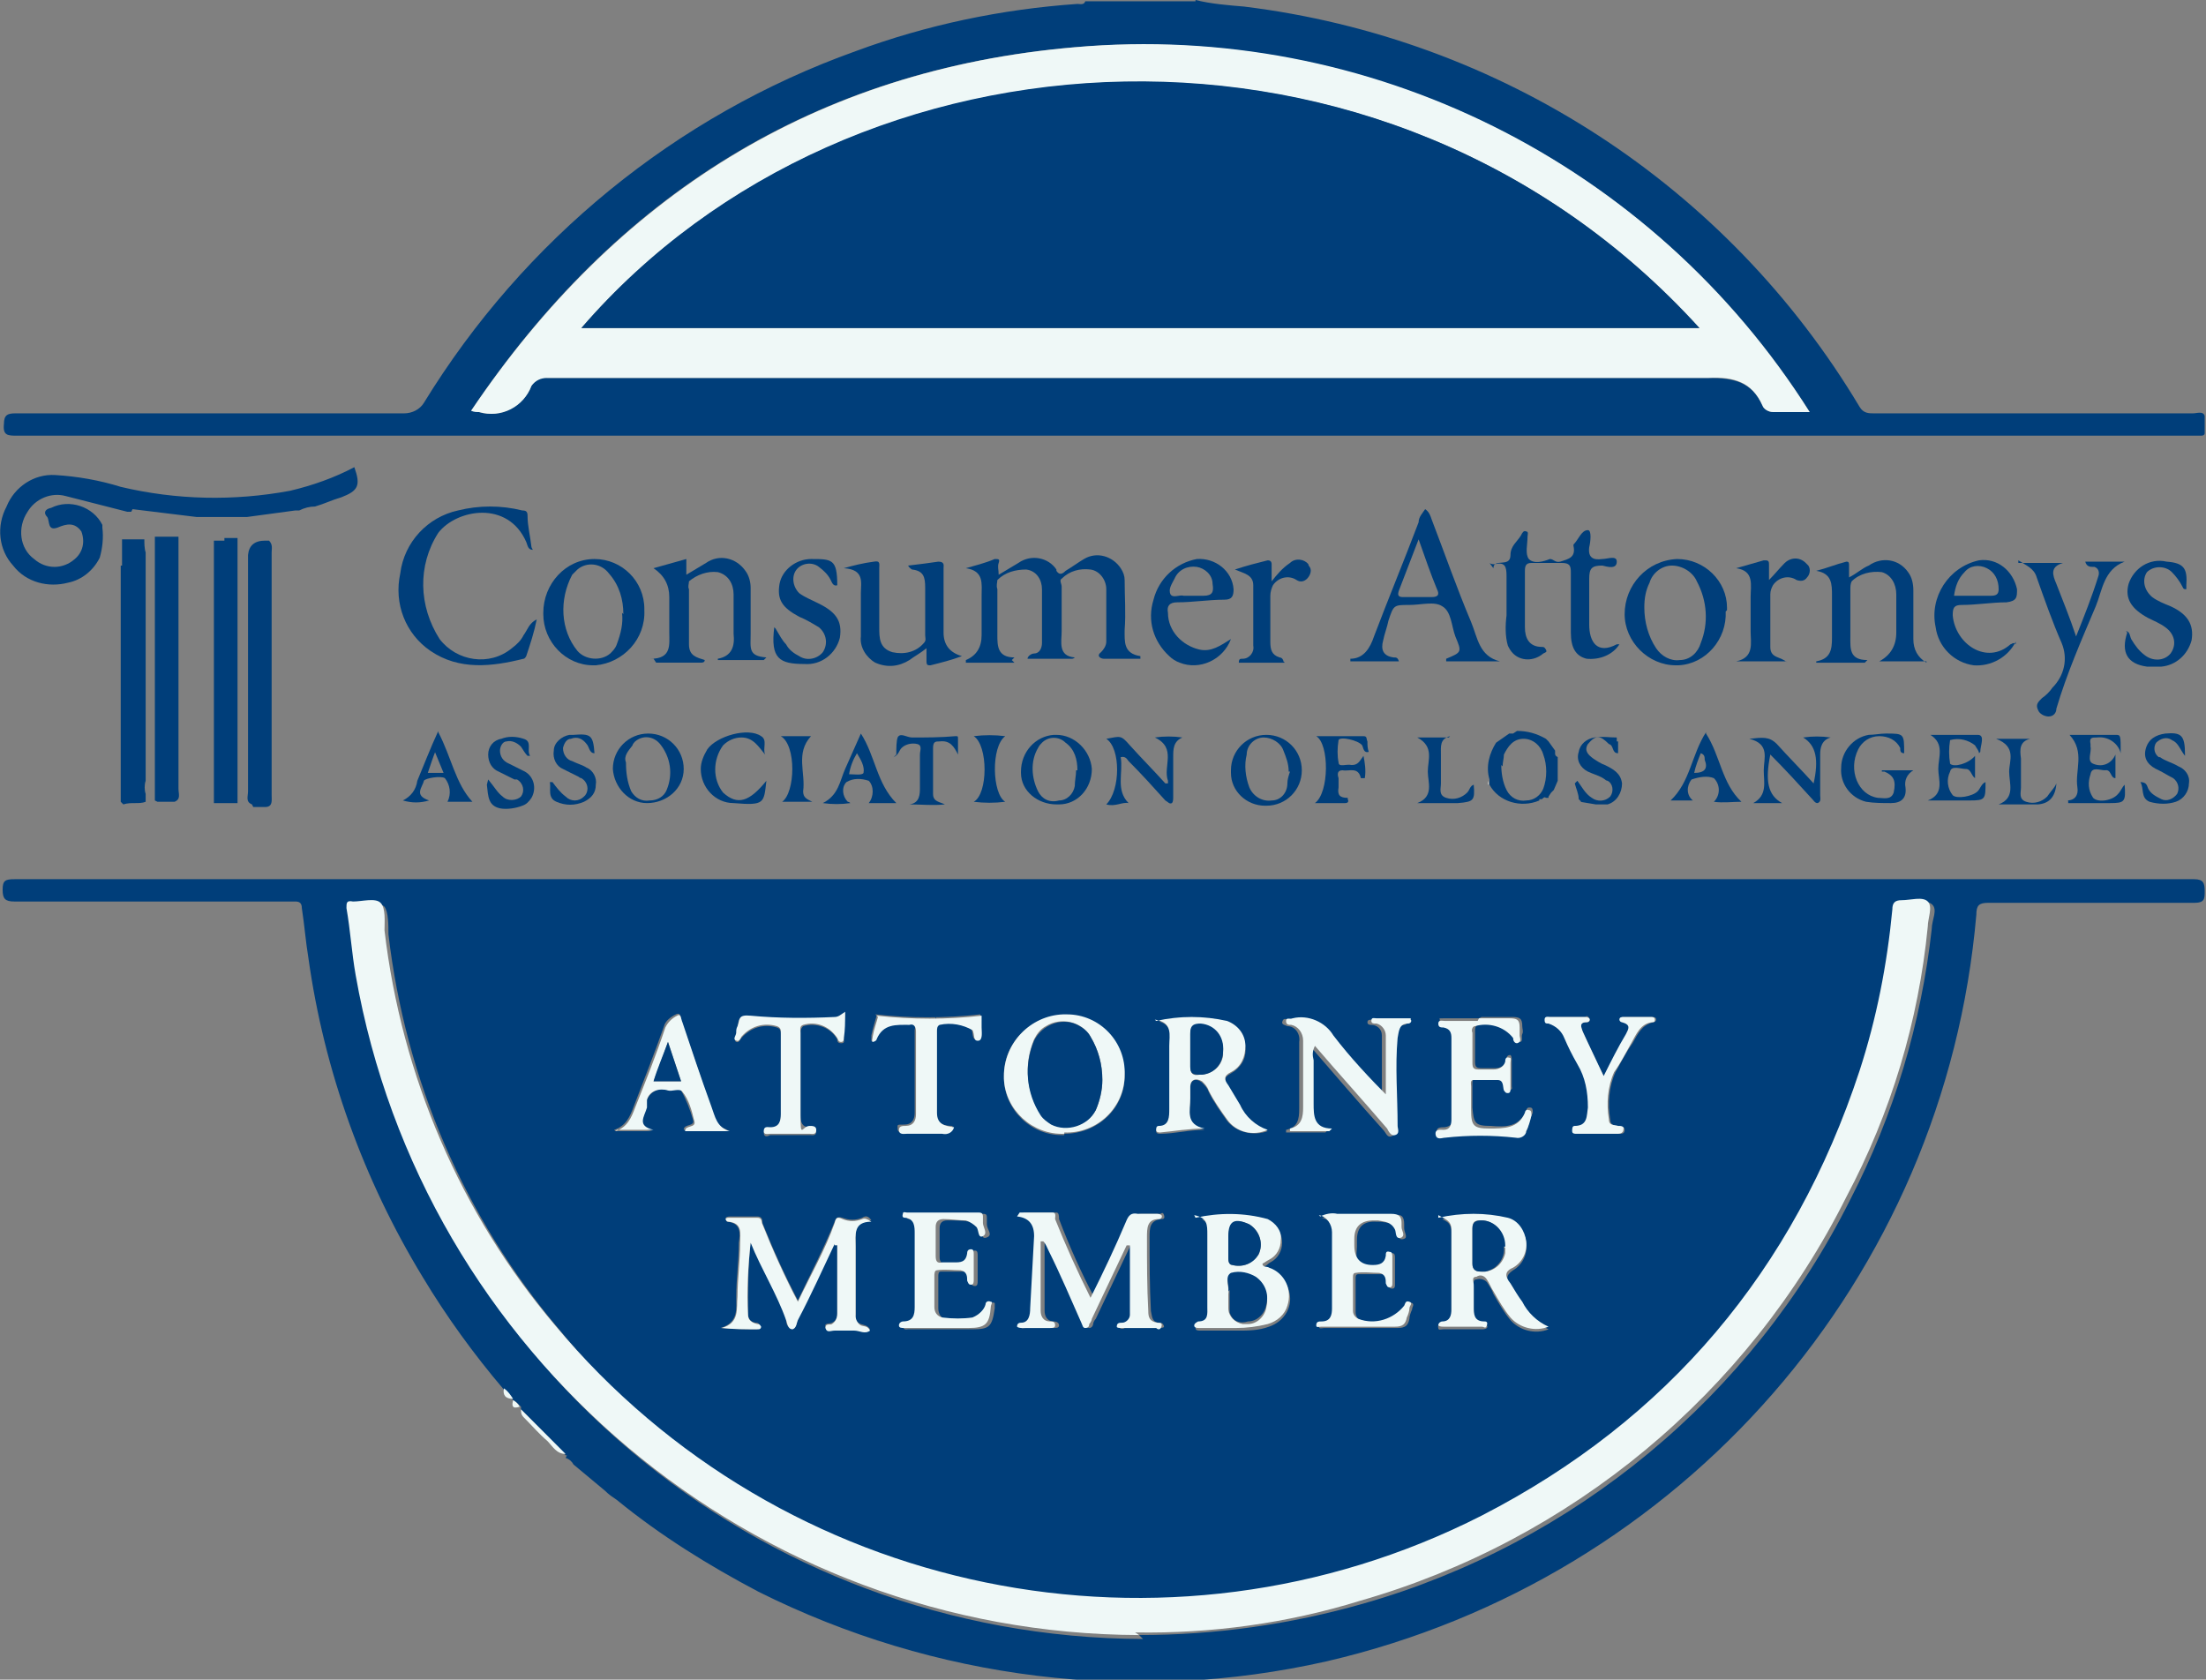
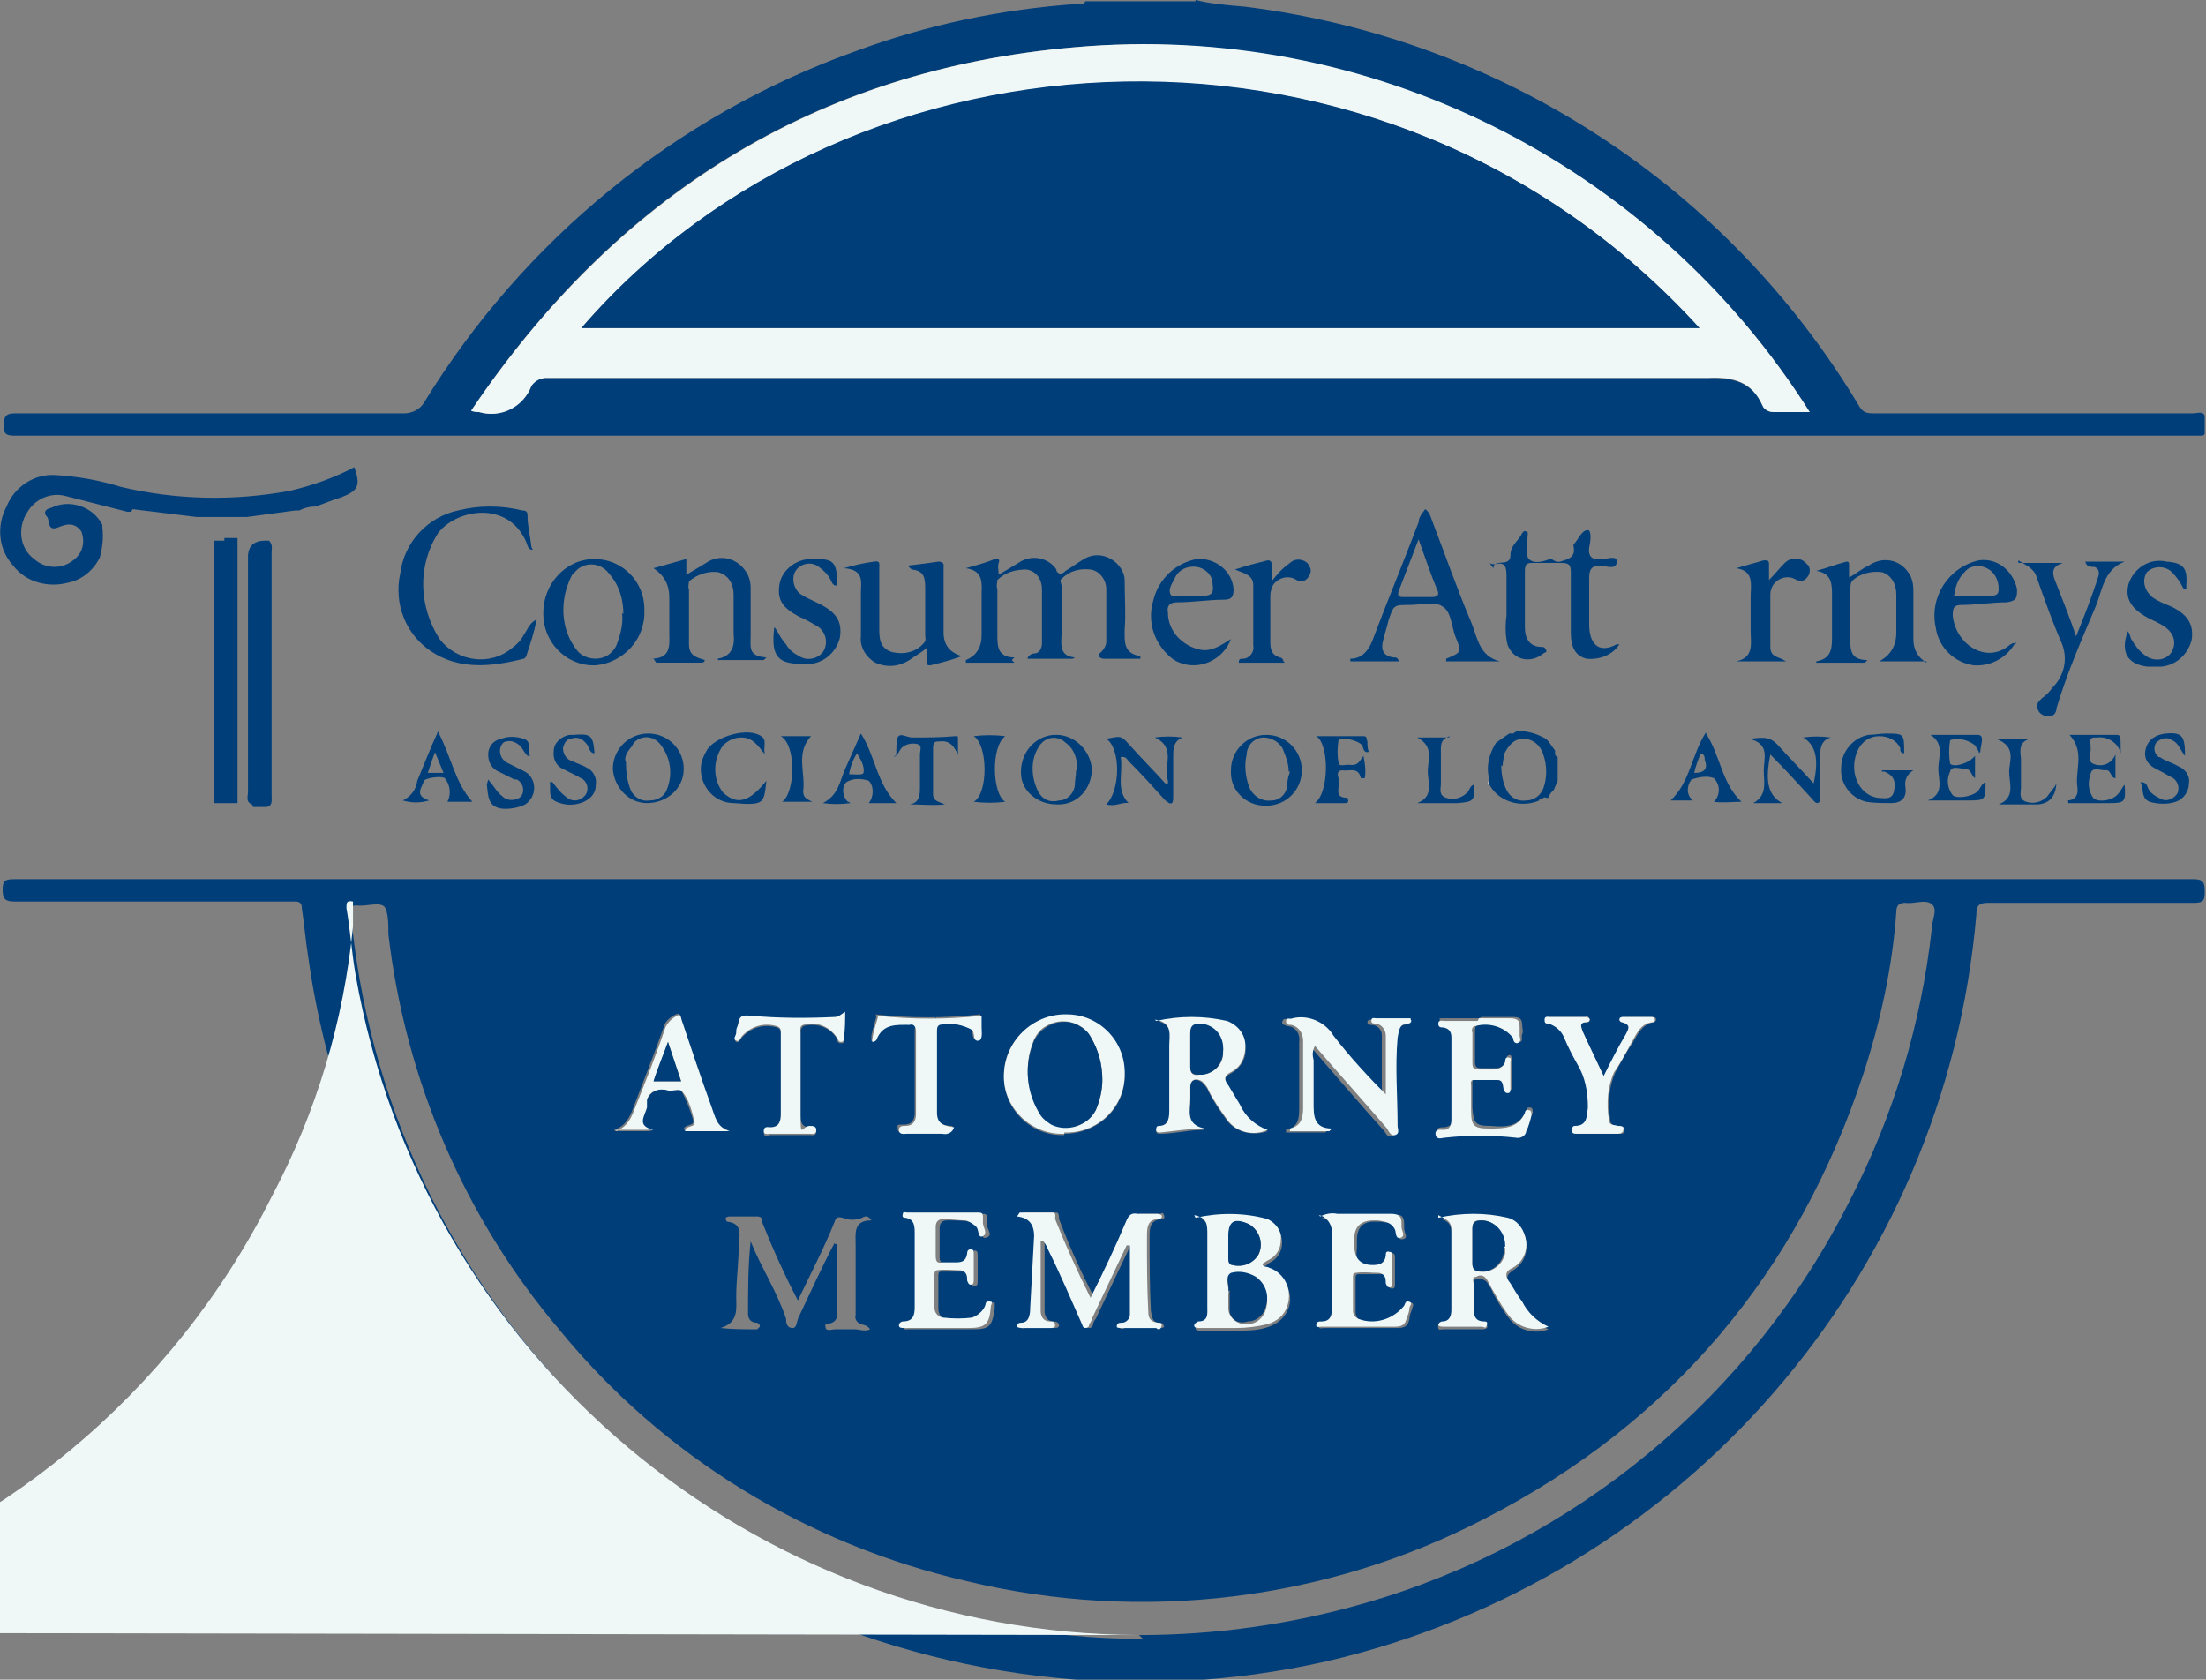
<svg xmlns="http://www.w3.org/2000/svg" id="Group_4708" data-name="Group 4708" width="168.1" height="128" version="1.1" viewBox="0 0 168.1 128">
  <rect x="0" y="0" width="168.1" height="128" fill="#808080" stroke="none" />
  <g id="Group_4707" data-name="Group 4707">
    <path id="Path_101853" data-name="Path 101853" d="M91.1,0c1.2.3,2.5.4,3.7.5,19.5,2.4,36.8,13.6,46.9,30.5.3.5.7.5,1.1.5,8.1,0,16.2,0,24.3,0,.3,0,.8-.2.9.2,0,.4,0,.9,0,1.3,0,.2-.2.2-.3.2-.2,0-.4,0-.6,0-55.3,0-110.5,0-165.8,0-.7,0-1.1,0-1-.9,0-.7.3-.8.9-.8,9.9,0,19.8,0,29.6,0,.6,0,1.2-.3,1.5-.8,7.6-12.4,19.2-21.9,32.9-26.8,5.4-2,11.1-3.2,16.9-3.6.2,0,.5.1.6-.2h8.4ZM137.9,31.4C125.9,12.4,104.3,1.7,81.9,3.6c-19.8,1.7-35,11.3-46,27.7.2,0,.4.1.6.1,1.6.5,3.4-.4,4-2,.2-.4.7-.7,1.2-.6,29.5,0,59,0,88.5,0,1.9,0,3.3.3,4.1,2.1.1.3.5.5.8.5.9,0,1.8,0,2.8,0" fill="#003e7a" stroke-width="0" />
    <path id="Path_101854" data-name="Path 101854" d="M43.2,110.9h-.1c0-.1-3.4-3.5-3.4-3.5v-.2c-.2-.2-.4-.4-.6-.5h0c-.2-.3-.4-.6-.7-.8-2.3-2.7-4.4-5.6-6.2-8.6-4.5-7.4-7.5-15.7-8.7-24.3-.2-1.2-.3-2.5-.5-3.8,0-.4-.2-.5-.5-.5-.2,0-.4,0-.6,0-6.9,0-13.8,0-20.8,0-.7,0-.9-.2-.9-.9s.2-.8.9-.8c55.4,0,110.8,0,166.1,0,.7,0,.8.3.8.9,0,.6,0,.9-.8.9-5.2,0-10.5,0-15.7,0-.7,0-.9.2-.9.9-2.4,27.7-22.4,50.6-49.5,56.9-14.6,3.3-29.9,1.4-43.3-5.3-3.8-2-7.5-4.3-10.8-7-.3-.2-.6-.4-.9-.7l-2.4-2h0c-.1-.2-.3-.4-.6-.5M86.8,124.6c5.8,0,11.5-.8,17.1-2.4,16.1-4.6,29.6-15.8,37.1-30.8,3.3-6.4,5.4-13.4,6.2-20.6,0-.7.5-1.5,0-1.9s-1.3,0-2-.1c-.5,0-.7.2-.7.7-.3,4.2-1.2,8.3-2.5,12.3-5,15.2-14.6,26.6-28.8,33.9-12.1,6.3-26.2,8-39.5,4.8-12.2-2.8-23.2-9.5-31.1-19.2-7.2-8.5-11.7-19-13-30.1,0-.7,0-1.7-.3-2.1-.4-.4-1.4,0-2.1-.1,0,0,0,0,0,0-.4,0-.5.1-.5.5.2,1.7.4,3.4.7,5.1,5.1,29,30.2,50.2,59.7,50.3M85.9,94.8h.3c0,1.8,0,3.6,0,5.4,0,.3-.2.6-.5.6,0,0,0,0,0,0-.2,0-.4,0-.4.3,0,.2.3.2.4.1.9,0,1.7,0,2.6,0,.1,0,.4,0,.4-.1s-.1-.3-.3-.3c-.6,0-.6-.4-.7-.9-.1-1.9-.1-3.8-.1-5.6,0-.7,0-1.3.9-1.4.1,0,.3,0,.2-.3s-.2-.1-.3-.1c-.5,0-1,0-1.4,0-.5,0-.7.2-.9.6-.8,1.9-1.8,3.7-2.7,5.8-1-1.9-1.9-3.9-2.7-6,0-.2,0-.5-.2-.5-.8,0-1.7,0-2.5,0l-.2.3c1,.1,1.4.6,1.3,1.5-.2,1.8-.2,3.6-.3,5.5,0,.5,0,1-.7,1.1-.2,0-.4,0-.3.3,0,.2.2.1.4.1.7,0,1.4,0,2.1,0,.2,0,.4,0,.4-.2,0-.2-.2-.3-.4-.3-.5,0-.7-.4-.7-.8v-5.3h.2c.1.2.2.4.4.7.8,1.8,1.6,3.7,2.5,5.5,0,.1,0,.4.3.4.2,0,.3-.2.3-.3,0-.1.1-.3.2-.4.9-1.9,1.8-3.8,2.7-5.7M63.6,94.8h.2v5.2c0,.3,0,.6-.4.8-.2.1-.6,0-.5.3,0,.4.5.2.7.2.5,0,1,0,1.5,0,.4,0,.8.2,1.2,0-.2-.3-.4-.3-.7-.4-.3-.1-.5-.4-.4-.7,0-1.8,0-3.5,0-5.3,0-.9-.2-1.9,1.2-1.9-.2-.3-.4-.4-.7-.2-.5.2-1,.2-1.5,0-.4-.1-.5,0-.6.3-.8,2-1.8,3.9-2.8,6-1-1.9-1.9-3.9-2.7-5.9,0-.2,0-.5-.4-.5-.7,0-1.4,0-2.1,0,0,0-.2,0-.3.1,0,.1,0,.2.1.3,0,0,0,0,0,0,1.1.1,1,.9.9,1.6,0,1.4-.2,2.8-.2,4.1,0,.9.2,2-1.2,2.4.9.1,1.8.1,2.8.1,0,0,.1-.1.2-.2,0-.1,0-.2-.2-.3,0,0,0,0,0,0-.4,0-.7-.2-.7-.7,0-1.8,0-3.7.2-5.5.8,2,2,3.8,2.7,5.9,0,.2,0,.7.5.7.3,0,.3-.4.4-.7.9-1.9,1.8-3.9,2.8-5.8M109.6,92.8c.5.2,1,.3,1,1.1,0,2,0,4,0,6.1,0,.5,0,.9-.7.9-.1,0-.4,0-.3.3,0,.2.2.1.4.1h2.9c.1,0,.3,0,.4-.1s0-.3-.2-.3c-.8,0-.8-.6-.8-1.1,0-.6,0-1.1,0-1.7,0-.2-.1-.6.2-.6.3-.1.6,0,.8.2.2.3.4.6.5.9.4.7.8,1.4,1.3,2,.7.8,1.9,1.1,2.9.7-.9-.4-1.6-1.1-2-1.9-.3-.5-.6-1-.9-1.4-.3-.5-.4-.8.2-1.2.7-.4,1.1-1.2,1-2,0-.8-.6-1.5-1.4-1.8-1.7-.5-3.6-.5-5.3,0M88.1,77.8c1.3.2,1.1,1.2,1.1,2,0,1.6,0,3.2,0,4.8,0,.6,0,1.2-.8,1.3-.1,0-.3.1-.3.3,0,0,0,0,0,0,0,.2.2.2.3.2,1.1,0,2.2-.3,3.4-.3-1.5-.3-1.1-1.4-1.1-2.3,0-.3,0-.6,0-.9,0-.6.4-.8.9-.4.2.2.4.4.5.7.4.8.9,1.5,1.4,2.2.7.9,2,1.2,3.1.8-.9-.4-1.7-1-2.1-1.9-.3-.5-.6-1-.9-1.5-.3-.4-.4-.7.2-1,.7-.4,1.2-1.1,1.1-2,0-.8-.6-1.6-1.4-1.9-1.8-.5-3.6-.5-5.4,0M91.1,92.8c1,.1,1,.7,1,1.5,0,1.8,0,3.6,0,5.5,0,.5,0,1.1-.7,1.1-.1,0-.2.1-.3.3,0,.2.2.2.4.2.9,0,1.8,0,2.8,0,.8,0,1.6,0,2.4-.3,1.2-.4,1.9-1.6,1.5-2.8-.2-.7-.7-1.2-1.4-1.5-.2,0-.5,0-.5-.3.2,0,.3-.2.5-.3.6-.3.9-.9.9-1.5,0-.7-.4-1.3-1-1.6-1.8-.5-3.7-.5-5.5-.1M81.1,86.4c2.5,0,4.6-1.9,4.6-4.4,0-2.5-1.9-4.6-4.4-4.6-2.5-.1-4.7,1.8-4.8,4.4,0,0,0,.2,0,.3,0,2.4,2,4.4,4.4,4.4,0,0,.2,0,.2,0M105.6,83.8c-1.5-1.5-2.9-3.2-4.3-4.8-.6-1.1-1.9-1.6-3.1-1.3-.2,0-.4-.2-.5.2,0,.2.2.2.4.3.6,0,1,.6.9,1.2,0,1.7,0,3.4,0,5.1,0,.8-.1,1.4-1,1.6,0,0,0,.1,0,.2h3l.2-.2c-1.5,0-1.4-1-1.4-1.9,0-1.1,0-2.2,0-3.3,0-.4,0-.8.1-1.1,1.9,2.2,3.7,4.3,5.5,6.3.2.2.3.6.6.5.4-.1.2-.5.2-.7,0-2.2,0-4.4,0-6.7,0-.5,0-1,.8-1.1.1,0,.3-.1.2-.3s-.2-.1-.4-.1c-.7,0-1.5,0-2.2,0-.2,0-.4,0-.4.2,0,.2.2.2.3.2.4,0,.8.3.8.8,0,0,0,0,0,.1,0,1.6,0,3.1,0,4.9M112.7,77.6h0c-.8,0-1.7,0-2.5,0s-.4,0-.5.2c0,.2.2.2.4.3.5,0,.6.4.6.8,0,2.1,0,4.2,0,6.2,0,.4,0,.7-.6.8-.3,0-.7,0-.6.4,0,.4.5.2.7.2,1.8-.2,3.6-.2,5.4,0,.3,0,.7-.2.8-.5.1-.4.2-.8.4-1.2,0-.2,0-.4-.2-.4-.2,0-.2,0-.3.2-.5,1.3-1.6,1.3-2.7,1.2-1.2,0-1.3-.2-1.4-1.4,0-.6,0-1.2,0-1.8,0-.2,0-.5.2-.5.6,0,1.2,0,1.8,0,.4,0,.4.5.5.8,0,.1,0,.3.3.2s.2-.2.2-.3c0-.7,0-1.3,0-2,0-.1,0-.3-.1-.4-.2,0-.3.1-.3.3,0,.4-.4.7-.8.7,0,0,0,0,0,0-.4,0-.7,0-1.1,0-.4,0-.5-.1-.5-.5,0-.8,0-1.5,0-2.3,0-.2,0-.4.2-.5,1.1-.4,2.2,0,2.9.9,0,.2.1.4.3.4.3,0,.1-.4.2-.6s0-.4,0-.6c0-.6-.2-.7-.8-.7-.8,0-1.5,0-2.3,0M100.6,92.8c.6,0,1.1.6,1.1,1.2,0,0,0,0,0,0,0,1.9,0,3.9,0,5.8,0,.5-.1,1-.8,1-.2,0-.4,0-.4.3,0,.2.3.1.4.1,1.9,0,3.8,0,5.6,0,.6,0,.8-.2.9-.7,0-.2.1-.5.2-.7,0-.2.2-.4,0-.5s-.3.2-.4.3c-.8,1-2.2,1.4-3.5,1-.2,0-.4-.3-.4-.6,0-.9,0-1.7,0-2.6,0-.1,0-.3.2-.3.6,0,1.2,0,1.8,0,.4,0,.4.5.5.8,0,.2.1.3.3.3.2,0,.2-.2.2-.3v-2c0-.2,0-.4-.2-.4-.2,0-.3.1-.3.3,0,.6-.5.7-1,.7-1.5,0-1.5,0-1.4-1.5v-.5q0-1.5,1.5-1.4c0,0,.2,0,.3,0,.5.1,1.1,0,1.3.7,0,.2,0,.8.5.6.3-.1,0-.5,0-.8,0-.1,0-.2,0-.3,0-.6-.2-.8-.8-.7-1.4,0-2.8,0-4.1,0-.4,0-.9,0-1.3.2M71.8,101.3h0s2.3,0,2.3,0c1.3,0,1.5-.2,1.7-1.6,0-.1,0-.3,0-.4-.2-.1-.3,0-.4.2-.2.5-.5.9-1,1-.8.2-1.6.2-2.3,0-.4,0-.6-.4-.6-.8,0-.8,0-1.6,0-2.4,0-.2,0-.4.2-.4.6,0,1.2,0,1.8,0,.4,0,.4.5.5.8,0,.2.1.3.3.3.2,0,.2-.2.2-.4v-1.9c0-.2,0-.4-.2-.4-.2,0-.3.1-.3.3,0,.6-.5.7-1,.7-.3,0-.6,0-.9,0-.4,0-.5-.2-.5-.5,0-.7,0-1.5,0-2.2,0-.4.2-.6.6-.6.6,0,1.1,0,1.7.1.3,0,.6.2.8.5.2.2,0,.9.5.7s0-.6,0-1c0-.2,0-.3,0-.5,0-.3-.1-.3-.4-.3-1.8,0-3.6,0-5.4,0,0,0-.2,0-.3.1,0,.2,0,.3.2.3.8.1.7.7.7,1.2,0,1.9,0,3.7,0,5.6,0,.6,0,1.2-.9,1.1-.2,0-.4,0-.3.3s.3.2.4.2h2.9M66.8,77.4c-.1.4-.3,1-.4,1.5,0,.1,0,.3,0,.4s.3,0,.3-.2c.5-1.2,1.5-1,2.5-1.1.4,0,.6.1.5.5,0,2.1,0,4.2,0,6.3,0,.5-.2.9-.8.9s-.5,0-.5.3c0,.4.4.3.6.3.9,0,1.8,0,2.7,0,.4,0,.7-.1.9-.5-.8,0-1.3-.2-1.3-1.1,0-2.1,0-4.1,0-6.2s0-.4.2-.5c.8-.2,1.7,0,2.5.4.2.3,0,.9.5.8.3,0,0-.7.2-1,.1-.3.1-.6,0-.9-2.7.3-5.4.3-8,0M46.9,86.2h2.8c-1.3-.3-.7-1-.5-1.7,0,0,0-.2,0-.2,0-.7.6-1.3,1.2-1.3.1,0,.3,0,.4,0,.4,0,.9-.2,1.1.1.4.7.7,1.5.9,2.2.2.6-.7.3-.7.8h3.4c-1-.2-1.2-1.1-1.4-1.9-.7-2.1-1.4-4.2-2.2-6.4,0-.2,0-.7-.4-.5-.4.2-.8.5-.9.9-.7,2-1.5,4-2.3,6.1-.3.8-.6,1.5-1.5,1.8M122.2,82c-.6-1.2-1.1-2.3-1.6-3.4-.1-.3-.3-.7.3-.7.2,0,.3-.1.2-.3s-.2-.2-.3-.1c-.9,0-1.7,0-2.6,0-.2,0-.4,0-.4.2s.1.3.3.3c.5.2,1,.6,1.2,1.1.3.7.7,1.4,1,2,.6,1,.9,2.1.8,3.3,0,.7,0,1.4-1,1.4-.2,0-.3.2-.2.4s.2.2.3.2c1.1,0,2.1,0,3.2,0,.2,0,.4,0,.4-.3,0,0,0,0,0,0,0-.3-.3-.2-.4-.3-.3,0-.7,0-.7-.5-.2-1.2-.1-2.5.4-3.6.4-.7.8-1.5,1.3-2.2.4-.7.7-1.4,1.6-1.6.1,0,.2-.1.2-.2,0-.2-.2-.2-.3-.2h-2.1c-.2,0-.3,0-.3.2,0,.1,0,.2.2.2.7.1.5.5.3.9-.5,1-1.1,2-1.7,3.2M64.4,77.2c-.4.1-.5.4-.8.4-2.1.1-4.3,0-6.4-.1-1-.2-.9.3-1,.8,0,.2,0,.3-.1.5,0,.2-.2.5,0,.6.2.1.3-.2.4-.3.7-.8,1.7-1.1,2.7-.8.3.1.3.3.3.5,0,2.1,0,4.1,0,6.2,0,.5-.2,1-.8,1-.2,0-.5,0-.5.3,0,.4.3.3.5.2,1,0,2,0,3,0,.2,0,.5.1.5-.3,0-.3-.3-.3-.5-.3-.6,0-.7-.4-.7-.9v-6.2c0-.2,0-.4.2-.6,1-.3,2.1.1,2.6,1,0,.1,0,.3.3.3s.2-.2.2-.3c0-.6,0-1.2.1-1.9" fill="#003e7a" stroke-width="0" />
    <path id="Path_101855" data-name="Path 101855" d="M10,39h-.3c-1.6-.4-3.1-.8-4.7-1.2-1.1-.3-2.3.2-2.9,1.2-.8,1.2-.6,2.8.5,3.6.9.8,2.2.8,3.1,0,.6-.5.8-1.3.5-2.1-.5-.7-1.1-.6-1.8-.3-.8.3-.6-.5-.8-.8-.3-.3-.2-.6.3-.7,1.4-.7,3.2-.1,3.9,1.3,0,0,0,.1,0,.2.1.8,0,1.6-.2,2.3-.5,1-1.4,1.7-2.4,1.9-1.5.4-3.2,0-4.2-1.3-1.1-1.2-1.3-3-.5-4.5.6-1.5,2.1-2.5,3.7-2.4,1.7.1,3.4.4,5,.9,4.2,1,8.6,1.1,12.9.3,1.7-.4,3.4-1,4.9-1.8.5,1.4.3,1.8-1,2.3-.7.2-1.3.5-2,.7-.4,0-.8.1-1.2.3h-.3s-3.7.5-3.7.5h-.3s-1.2,0-1.2,0h-.5s-1.3,0-1.3,0h-.5s-4.9-.6-4.9-.6" fill="#003e7a" stroke-width="0" />
    <path id="Path_101856" data-name="Path 101856" d="M77.3,50.5h-3.7c0,0,0-.2,0-.2q1.2-.5,1.2-1.9c0-1,0-2,0-3,0-.9.2-1.9-1.2-2.1.7-.2,1.5-.4,2.2-.7.3,0,.4,0,.3.3s0,.5,0,.9c.5-.3,1-.6,1.5-.9,1-.7,2.3-.4,2.9.5,0,0,0,0,0,.1.2.3.4.3.7,0,.5-.3.9-.6,1.4-.9,1-.6,2.2-.2,2.8.7.2.3.3.6.3.9,0,1.3.1,2.5,0,3.8,0,.9-.1,1.8,1.2,2v.2c-1,0-1.9,0-2.8,0-.2,0-.6-.2-.2-.5.2-.2.4-.5.4-.8,0-1.3,0-2.7,0-4,0-.7-.5-1.4-1.2-1.5-.8-.1-1.6.1-2.2.7-.2.1,0,.4,0,.6,0,1.1,0,2.2,0,3.4,0,.8-.3,1.9,1,2,0,0-.1.1-.2.1-1.1,0-2.2,0-3.4,0,0-.2.3-.4.5-.4.4,0,.6-.4.6-.8,0-1.4,0-2.8,0-4.1,0-.7-.4-1.4-1.2-1.5-.8,0-1.6.2-2.2.8,0,.2-.1.4,0,.7,0,1.2,0,2.3,0,3.5,0,.8,0,1.7,1.3,1.7l-.2.2" fill="#003e7a" stroke-width="0" />
-     <path id="Path_101857" data-name="Path 101857" d="M13.6,41v.4c0,0,0,0,0,0,0,0,0,0,0,.1,0,.3,0,.7,0,1,0,5.9,0,11.7,0,17.6,0,.4.2.8-.3,1h-.2c-.2,0-.5,0-.8,0h-.3s-.2-.1-.2-.1c0-6.7,0-13.4,0-20.1h.2c0,0,1.6,0,1.6,0" fill="#003e7a" stroke-width="0" />
    <path id="Path_101858" data-name="Path 101858" d="M17.1,41h1c0,.3,0,.5,0,.7,0,0,0,.2,0,.3,0,.3,0,.6,0,.9,0,.3,0,.6,0,.8,0,5,0,9.9,0,14.9,0,.3,0,.6,0,.8v1.8c-.7,0-1.3,0-1.8,0h0c0-4.1,0-8.2,0-12.3,0-2.5,0-5.1,0-7.6,0,0,0,0,0-.1h.8" fill="#003e7a" stroke-width="0" />
    <path id="Path_101859" data-name="Path 101859" d="M19.2,61.3c-.5-.2-.3-.6-.3-1,0-.3,0-.6,0-.9,0-.3,0-.6,0-.9,0-4.8,0-9.6,0-14.4,0-.3,0-.6,0-.9,0-.3,0-.6,0-.9q.1-1.1,1.3-1.1c.1,0,.2,0,.3,0,.3.3.2.6.2.9,0,6.2,0,12.3,0,18.5,0,.4.1.9-.5.9-.3,0-.6,0-.9,0" fill="#003e7a" stroke-width="0" />
-     <path id="Path_101860" data-name="Path 101860" d="M9.3,43.1v-2c0,0,.1,0,.2,0h1.5s0,0,0,0c0,.3,0,.7.1,1,0,.2,0,.5,0,.7,0,.2,0,.5,0,.7,0,.3,0,.6,0,.9,0,4.7,0,9.5,0,14.2,0,.3,0,.6,0,.9-.1.3-.1.7,0,1,0,.2,0,.3,0,.5,0,0,0,0,0,.1h0c-.5.2-1.1,0-1.7.2l-.2-.2h0s0,0,0,0v-1.6c0-4.3,0-8.6,0-12.9,0-1.1,0-2.2,0-3.3v-.2" fill="#003e7a" stroke-width="0" />
    <path id="Path_101861" data-name="Path 101861" d="M113.8,43.3c0-.8,1.3,0,1.3-1,0-.7.5-1,.8-1.5.1-.2.2-.4.4-.3.2,0,.1.3.1.4,0,.6-.2,1.3.1,1.7.4.4,1.1.2,1.6,0,.3,0,.4.3.8.2.6-.2,1.2-.3,1-1.2,0,0,0-.1,0-.1.4-.4.6-1.1,1.1-1.1.3,0,.2.9.1,1.3-.1.8.3,1,1,.9.4,0,1.1-.3,1.1.2,0,.6-.7.4-1.1.3-.8,0-1,.2-1,1,0,1.2,0,2.4,0,3.5,0,1.3.6,2.3,2.1,1.5,0,0,.2,0,.2,0-.5.8-1.5,1.2-2.5,1.1-.8-.2-1.2-.8-1.2-2,0-1.5,0-3,0-4.6,0-.5-.1-.7-.7-.7-.8,0-1.6,0-2.3,0-.4,0-.5.2-.5.6,0,1.4,0,2.9,0,4.3,0,.8.3,1.5,1.3,1.5.1,0,.2,0,.3.2.1.2,0,.2-.2.3-.7.6-1.7.6-2.3,0-.2-.2-.3-.4-.4-.6-.2-.7-.2-1.5-.1-2.3,0-1,0-2,0-3,0-.7-.1-1.1-.9-.9-.1,0-.3,0-.4-.1" fill="#003e7a" stroke-width="0" />
    <path id="Path_101862" data-name="Path 101862" d="M102.9,50.2c1,0,1.5-.8,1.8-1.7,1.1-2.9,2.3-5.8,3.4-8.7,0-.4.3-.7.5-1,.3.2.4.5.5.8,1,2.6,1.9,5.2,3,7.8.5,1.2.6,2.6,2.2,3h-4.1c0-.1,0-.2,0-.2,1.2-.5,1.2-.5.7-1.7-.3-.8-.3-1.9-1-2.3-.6-.4-1.6-.1-2.5-.1-1.2,0-1.2,0-1.6,1.2-.1.5-.3,1-.4,1.5-.2.7,0,1.2.8,1.3.2,0,.3,0,.4.3h-3.7v-.2M108.1,41.1l-1.5,3.9c-.1.3-.1.5.3.5.7,0,1.5,0,2.2,0,.5,0,.6-.2.4-.6-.5-1.2-.9-2.4-1.4-3.8" fill="#003e7a" stroke-width="0" />
    <path id="Path_101863" data-name="Path 101863" d="M40.6,41.9c-.4,0-.4-.4-.5-.6-1.4-3.2-5.3-2.5-6.7-.7-1.6,2.5-1.5,5.6.1,8.1,1.3,1.7,3.8,2.1,5.5.7.4-.3.7-.6.9-1,.3-.4.4-.9,1-1.2-.2,1-.5,1.9-.8,2.8,0,0-.1.2-.2.2-2.4.6-4.9.9-7.1-.6-1.9-1.3-2.8-3.6-2.3-5.9.3-2.4,2.1-4.3,4.4-4.8,1.6-.4,3.3-.4,4.9,0,.3,0,.4.1.4.4,0,.8.2,1.5.3,2.4" fill="#003e7a" stroke-width="0" />
    <path id="Path_101864" data-name="Path 101864" d="M49.6,50.2c1.6,0,1.4-1.1,1.4-2,0-.9,0-1.8,0-2.7q0-1.4-1.2-2.2l2.5-.7c0,.4,0,.8,0,1.2.5-.3,1-.6,1.5-.9,1-.7,2.3-.4,3,.6.3.4.4.9.4,1.3,0,1.2,0,2.4,0,3.5s-.2,1.7,1.2,1.8l-.2.2h-3.5s0,0,0-.1c1.1-.2,1.3-1,1.2-1.9,0-1,0-2,0-3,0-.8-.4-1.5-1.2-1.7-.8-.1-1.6.2-2.2.7,0,.2-.1.4,0,.6,0,1.4,0,2.8,0,4.2,0,.9.6,1,1.2,1.2,0,.2-.2.2-.3.2h-3.4l-.2-.3" fill="#003e7a" stroke-width="0" />
    <path id="Path_101865" data-name="Path 101865" d="M146.8,50.4h-3.6q1.3-.7,1.3-2.2c0-1,0-1.9,0-2.9,0-.8-.4-1.5-1.1-1.7-.8-.1-1.7.1-2.3.7-.1.2-.1.4-.1.7,0,1.2,0,2.3,0,3.5,0,.9-.1,1.8,1.3,1.8l-.2.2h-3.7s0-.1,0-.1c1.1-.2,1.2-.9,1.2-1.8,0-1.1,0-2.1,0-3.2,0-.9,0-1.7-1.2-1.9.8-.2,1.5-.5,2.3-.7.2,0,.2.1.2.3,0,.3,0,.5,0,.9.6-.3,1-.7,1.5-.9,1-.7,2.3-.5,3,.5.3.4.4.9.4,1.4,0,1.2,0,2.5,0,3.7q0,1.2,1,1.8" fill="#003e7a" stroke-width="0" />
    <path id="Path_101866" data-name="Path 101866" d="M70.6,49.4c-.5.4-.9.6-1.3.9-.8.5-1.7.6-2.6.2-.7-.4-1.2-1.2-1.1-2,0-1.1,0-2.2,0-3.3,0-.8.3-1.8-1.3-1.9.7-.2,1.5-.4,2.3-.5.5-.1.4.2.4.5,0,1.5,0,3,0,4.5,0,.8,0,1.6,1,1.9.9.2,1.8,0,2.4-.7.2-.2.1-.4.1-.6,0-1.2,0-2.4,0-3.6,0-.8-.1-1.3-1-1.4,0,0-.2-.1-.3-.3.9-.1,1.6-.2,2.3-.3.5,0,.4.3.4.5,0,1.6,0,3.3,0,4.9q0,1.4,1.4,1.8c-.8.3-1.6.5-2.4.7-.2,0-.3,0-.3-.3v-1" fill="#003e7a" stroke-width="0" />
-     <path id="Path_101867" data-name="Path 101867" d="M131.5,46.6c.1,2.1-1.5,4-3.6,4.1,0,0-.2,0-.2,0-2.1,0-3.9-1.8-3.9-3.9,0-2.2,1.7-4.1,4-4.2,2.1,0,3.8,1.7,3.8,3.7,0,0,0,.2,0,.2M125.3,46.3c0,1.1.3,2.2.9,3.1.4.6,1.1,1,1.8.9.8,0,1.4-.6,1.6-1.3.6-1.5.5-3.2-.3-4.7-.3-.7-1.1-1.2-1.9-1.2-.8,0-1.5.6-1.7,1.3-.3.6-.4,1.2-.4,1.9" fill="#003e7a" stroke-width="0" />
    <path id="Path_101868" data-name="Path 101868" d="M41.4,46.7c0-2.2,1.7-4.1,3.9-4.1,0,0,0,0,0,0,2.1,0,3.8,1.7,3.8,3.8,0,0,0,0,0,.1.1,2.2-1.6,4-3.7,4.2,0,0-.1,0-.2,0-2.1,0-3.8-1.8-3.8-3.9,0,0,0,0,0-.1M47.5,46.8c0-1.1-.3-2.2-1.1-3.1-.6-.8-1.7-.9-2.4-.3-.1.1-.3.3-.4.4-1,1.9-.9,4.2.4,5.8.6.7,1.8.8,2.5.2.2-.2.4-.4.5-.7.3-.8.5-1.6.4-2.4" fill="#003e7a" stroke-width="0" />
    <path id="Path_101869" data-name="Path 101869" d="M153.8,42.9h3.4c-1,.3-.8.9-.5,1.6.5,1.3,1,2.5,1.5,4,.6-1.5,1.2-3,1.7-4.6.1-.3,0-.6-.3-.7,0,0,0,0-.1,0-.2,0-.5,0-.6-.4h3c-1.6.6-1.7,2.2-2.2,3.4-1.1,2.6-2.2,5.1-3,7.8,0,.3-.2.6-.6.6-.3,0-.7-.2-.8-.5-.2-.4,0-.6.3-.9.3-.2.6-.5.8-.8.9-.9,1.2-2.2.7-3.4-.7-1.6-1.3-3.3-1.9-5-.2-.7-.8-.9-1.4-1.3" fill="#003e7a" stroke-width="0" />
    <path id="Path_101870" data-name="Path 101870" d="M153.6,48.9c-.6,1.2-1.9,1.9-3.2,1.8-1.5-.2-2.7-1.4-2.9-2.9-.5-2.3,1-4.6,3.3-5.1,0,0,0,0,0,0,1.4-.2,2.6.8,2.9,2.2,0,.6,0,.9-.8,1-1.1,0-2.3.2-3.4.2-.6,0-.7.2-.7.8.2,2.2,2.6,3.8,4.4,2.2.1,0,.2-.2.4,0M148.9,45.4c.9,0,1.9,0,2.8,0,.4,0,.6-.1.6-.5,0-.7-.3-1.3-.9-1.6-.6-.3-1.3-.2-1.7.3-.5.5-.7,1.1-.8,1.8" fill="#003e7a" stroke-width="0" />
    <path id="Path_101871" data-name="Path 101871" d="M93.8,48.7c-.6,1.6-2.4,2.4-3.9,1.8-.3-.1-.6-.3-.8-.5-1.2-1.1-1.7-2.7-1.2-4.3.4-1.6,1.7-2.8,3.3-3.1,1.4-.1,2.7.9,2.8,2.3,0,.5-.1.8-.7.8-1.2,0-2.4.2-3.6.2-.6,0-.8.3-.7.8,0,1.4,1.1,2.5,2.4,2.8.9.2,1.6-.3,2.4-.8M90.7,45.4c.3,0,.7,0,1,0,.7,0,.8-.3.7-.9,0-.7-.6-1.2-1.2-1.3-.7-.1-1.4.2-1.7.9-.2.4-.5.8-.3,1.2.2.3.7,0,1,.1.2,0,.4,0,.6,0" fill="#003e7a" stroke-width="0" />
    <path id="Path_101872" data-name="Path 101872" d="M59.1,47.9c.3.5.5.9.8,1.2.2.4.6.7,1,.9.6.4,1.4.2,1.8-.3.4-.6.3-1.4-.3-1.9-.5-.3-1-.6-1.5-.8-1.3-.7-1.7-1.3-1.5-2.5.2-1.1,1.3-1.9,2.4-1.9,1.6,0,2,0,2,2-.3.1-.4-.2-.5-.4-.2-.4-.5-.7-.9-1-.5-.4-1.3-.3-1.7.2-.4.5-.3,1.3.2,1.8,0,0,0,0,0,0,.4.3.9.5,1.3.7,1.5.7,2,1.4,1.8,2.7-.3,1.2-1.4,2.1-2.7,2-1.9,0-2.6-.4-2.3-2.8" fill="#003e7a" stroke-width="0" />
    <path id="Path_101873" data-name="Path 101873" d="M162,48.1c.3,0,.3.4.4.6.3.5.6.9,1,1.2.6.5,1.5.5,2-.1.5-.7.3-1.5-.4-2,0,0,0,0,0,0-.4-.3-.9-.5-1.3-.7-1.3-.7-1.8-1.5-1.5-2.6.4-1.2,1.6-2,2.9-1.7,1.3.1,1.6.5,1.5,1.8,0,.1,0,.2,0,.3-.2,0-.2,0-.3-.2-.2-.4-.5-.8-.8-1.1-.5-.5-1.4-.5-1.9,0-.4.6-.2,1.4.4,1.9.4.3.9.5,1.4.7,1.3.6,1.8,1.4,1.6,2.6-.3,1.1-1.2,1.9-2.3,2-.4,0-.7,0-1.1,0-1.5-.2-2-1.1-1.5-2.6" fill="#003e7a" stroke-width="0" />
    <path id="Path_101874" data-name="Path 101874" d="M136.1,50.4h-3.8c1.4-.3,1.1-1.4,1.1-2.3,0-.9,0-1.7,0-2.6,0-.9.3-2-1.1-2.2.7-.2,1.4-.4,2.1-.6.3,0,.4,0,.4.3,0,.4,0,.7,0,1.2.4-.4.8-.9,1.2-1.3.4-.4,1.1-.5,1.6,0,0,0,.1.1.2.2.2.3.1.7-.1.9-.2.3-.5.3-.8.2-.6-.4-1.4-.2-1.8.4-.1.2-.2.4-.2.7,0,1.3,0,2.6,0,4,0,.9.8.7,1.3,1.2" fill="#003e7a" stroke-width="0" />
    <path id="Path_101875" data-name="Path 101875" d="M97.9,50.5h-3.5c0-.3.1-.3.3-.3.5,0,.9-.5.8-1,0-1.5,0-3,0-4.6,0-.8-.7-.9-1.4-1.2.9-.3,1.7-.5,2.5-.7.2,0,.3.1.3.3v1.3c.4-.5.8-1,1.4-1.4.4-.4,1.1-.3,1.4.1,0,0,0,.1.1.2.2.3,0,.7-.2.9-.2.2-.5.3-.8.1-.6-.4-1.4-.2-1.8.4-.1.2-.2.5-.2.8,0,1.2,0,2.3,0,3.5,0,.6.1,1,.7,1.2.2,0,.3.2.3.3" fill="#003e7a" stroke-width="0" />
    <path id="Path_101876" data-name="Path 101876" d="M89,59.5c-.4-1.1.7-2.5-1-3.3.7-.1,1.4-.1,2.1,0-.7.3-.7.9-.7,1.5,0,1,0,2,0,3,0,.2,0,.4-.1.5-.2.1-.3-.1-.5-.2-.9-1-1.8-2-2.8-3-.1-.1-.2-.4-.6-.3.2,1.2-.4,2.5.6,3.5-.5-.1-1,.3-1.7.1,1.1-1.1,1.1-4.3,0-5,1.1-.2,1.1-.3,1.8.5.9,1,1.8,1.9,2.7,2.9h.2" fill="#003e7a" stroke-width="0" />
    <path id="Path_101877" data-name="Path 101877" d="M139.5,56.2c-.7.2-.8.8-.8,1.3,0,1,0,2.1,0,3.1,0,.2.1.5-.2.6-.2,0-.3-.2-.4-.3-1-1.1-2.1-2.3-3.2-3.4-.4,2-.2,3.1.9,3.7h-2.2c1.1-.6.8-1.6.8-2.5,0-.9.5-2-1.1-2.4,1-.1,1.5-.2,2.1.4.9,1,1.9,2,2.8,3,.4-1.8.2-2.9-.8-3.5.7-.1,1.4-.1,2.1,0" fill="#003e7a" stroke-width="0" />
    <path id="Path_101878" data-name="Path 101878" d="M93.8,58.7c0-1.5,1.2-2.7,2.7-2.7s2.7,1.2,2.7,2.7c0,1.5-1.2,2.7-2.7,2.7,0,0,0,0-.1,0-1.4,0-2.6-1.1-2.6-2.5,0,0,0-.1,0-.2M98.2,58.8c0-.6-.2-1.1-.4-1.6-.2-.6-.9-1-1.5-1-.7,0-1.3.6-1.3,1.3-.2.8-.1,1.7.2,2.5.3.7,1,1.1,1.7,1,.7,0,1.2-.6,1.2-1.3,0-.3.1-.6.2-.9" fill="#003e7a" stroke-width="0" />
    <path id="Path_101879" data-name="Path 101879" d="M52.1,58.6c0,1.5-1.3,2.6-2.8,2.6-1.4,0-2.5-1.2-2.6-2.6,0-1.5,1.2-2.7,2.7-2.7,0,0,0,0,0,0,1.5,0,2.7,1.2,2.7,2.7,0,0,0,0,0,0M47.7,58.1c0,.8.1,1.5.4,2.2.3.5.8.8,1.4.7.6,0,1.1-.3,1.3-.8.5-1.2.3-2.5-.5-3.5-.5-.6-1.3-.7-1.9-.2,0,0-.2.2-.2.3-.3.4-.7.8-.5,1.3" fill="#003e7a" stroke-width="0" />
    <path id="Path_101880" data-name="Path 101880" d="M80.5,61.3c-1.4,0-2.7-1-2.7-2.4,0,0,0,0,0-.1,0-1.5,1.1-2.7,2.5-2.8,0,0,.1,0,.2,0,1.4,0,2.6,1.2,2.7,2.6,0,1.5-1.1,2.7-2.5,2.7,0,0,0,0-.1,0M82.1,58.7c0-.8-.2-1.6-.9-2.1-.5-.5-1.3-.5-1.8,0-.1.1-.2.2-.3.4-.6,1-.5,2.3,0,3.3.3.6.9.9,1.6.7.6,0,1.1-.5,1.2-1.1,0-.4.1-.8.1-1.2" fill="#003e7a" stroke-width="0" />
    <path id="Path_101881" data-name="Path 101881" d="M118.7,58c0,.2,0,.3,0,.5,0,.2,0,.3,0,.5,0,.2,0,.3,0,.5l-.3.7-.2.2-.2.3s0,0,0,.1c0,0,0,0,0,0h-.2c-.1-.1-.2,0-.3.1h-.2c0,.1,0,.1,0,.1h0c-1.4.6-3.1.1-3.8-1.2,0,0,0,0,0-.1v-.3c-.3-1,0-2,.5-2.8l1-.7h.3c0,0,.3-.2.3-.2h0c.8,0,1.5.2,2.2.6l.2.2.5.7v.2c0,.1,0,.2.2.3M114.4,58.3c0,.6.1,1.3.4,1.9.3.6.9.9,1.5.8.6,0,1.1-.4,1.3-.9.3-.8.3-1.8,0-2.6-.2-.7-.8-1.2-1.5-1.2-.8,0-1.2.6-1.5,1.2,0,.3-.1.6-.1.9" fill="#003e7a" stroke-width="0" />
    <path id="Path_101882" data-name="Path 101882" d="M157.5,61c.6,0,.9-.4.8-1-.2-1.3.6-2.7-.6-4,1.2,0,2.3,0,3.5,0,.4,0,.4,0,.4,1.4-.2-.8-1-1.3-1.8-1.2-.4,0-.6,0-.5.5,0,0,0,.1,0,.2.1.4-.3,1.1.2,1.3.7.3,1.4,0,1.7-.7,0,0,0,0,0,0v1.8c-.4,0-.3-.7-.8-.6-.4,0-1-.3-1.1.3-.2.6-.2,1.2.2,1.8.4.4,1.5.2,1.9-.3.2-.2.3-.5.5-.7.1,1.3,0,1.4-1.1,1.4-1.1,0-2.1,0-3.2,0v-.2" fill="#003e7a" stroke-width="0" />
    <path id="Path_101883" data-name="Path 101883" d="M143.5,58.7h2.3c-.5.3-.7.8-.6,1.3.1.8-.3,1.2-1.1,1.2-.6,0-1.3,0-1.9-.1-1.2-.3-2-1.4-1.9-2.6,0-1.2.9-2.3,2.1-2.5.4,0,.9-.1,1.3-.1,1.4,0,1.4,0,1.4,1.5-.3,0-.3-.2-.3-.4-.3-.6-.9-.9-1.6-.9-.7,0-1.3.4-1.6,1-.8,1.6,0,3.5,1.5,3.7.4,0,1,.2,1.2-.4.2-.9,0-1.3-.7-1.6,0,0-.1,0-.2,0,0,0,0,0,0-.1" fill="#003e7a" stroke-width="0" />
    <path id="Path_101884" data-name="Path 101884" d="M150.8,57.4c0-.2-.2-.4-.3-.6-.5-.4-1.2-.6-1.9-.4-.1.6-.1,1.2,0,1.8.3.3,1.4,0,1.9-.6v1.7c-.3-.2-.3-.7-.7-.7s-1.1-.3-1.2.2c-.3.6-.2,1.3.2,1.8.3.3,1.5.1,1.9-.3.2-.2.3-.6.6-.7,0,1.3,0,1.4-1.2,1.4-1.1,0-2.1,0-3.2,0,1.3-.5.8-1.6.8-2.4,0-.9.5-1.9-.6-2.6,1.2,0,2.4,0,3.6,0,.6,0,.2.8.2,1.3" fill="#003e7a" stroke-width="0" />
    <path id="Path_101885" data-name="Path 101885" d="M68.3,61.2h-2.1c.4-.5.4-1.3,0-1.7-.6-.2-1.2-.2-1.7.1-.4.4-.3,1.1.1,1.5,0,0,.1,0,.2.1-.7.1-1.4.1-2.1,0,1.2-.6,1.3-1.7,1.7-2.6s.8-1.8,1.2-2.7c1.1,1.7,1.2,3.8,2.7,5.3M64.7,59c.4,0,1,.1,1.1-.1.1-.5-.2-1-.5-1.5-.3.5-.5,1-.6,1.6" fill="#003e7a" stroke-width="0" />
    <path id="Path_101886" data-name="Path 101886" d="M130,55.9c1.1,1.7,1.2,3.8,2.7,5.2-.7,0-1.4.1-2.1,0,.5-.5.5-1.3,0-1.8-.5-.2-1.1-.1-1.7.1-.4.5-.4,1.2.1,1.6,0,0,0,0,.1,0h-1.8c1.5-1.4,1.6-3.5,2.7-5.2M129.6,57.4c-.2.5-.4,1-.5,1.5q1.2,0,.8-1c0-.2,0-.4-.3-.5" fill="#003e7a" stroke-width="0" />
    <path id="Path_101887" data-name="Path 101887" d="M102.7,60.9c.1.2,0,.3-.2.3-.7,0-1.4,0-2.3,0,1.1-.8,1.1-4.5.1-5.1h3.6c.3,0,.2.2.3.4,0,.3,0,.5.1.8-.4.1-.4-.3-.5-.5-.3-.4-1.7-.7-1.8-.4-.1.6-.1,1.2,0,1.7,0,.4.6.1,1,.2.5,0,.6-.3.9-.7.1.5.2,1.1.1,1.7h0s-.3,0-.3,0h0c-.2-.9-.9-.5-1.4-.6-.4,0-.4.3-.3.6,0,.2,0,.5,0,.7-.1.6.1.8.7.8" fill="#003e7a" stroke-width="0" />
    <path id="Path_101888" data-name="Path 101888" d="M33.4,55.8c1,1.9,1.3,3.9,2.6,5.3h-1.9c.3-.6.2-1.3-.2-1.8-.3-.2-1.5,0-1.6.2-.1.5-.8,1.1.4,1.5-.7.2-1.3.2-2,0,.6-.3,1-.8,1.1-1.5.5-1.2,1-2.5,1.6-3.8M33.2,57.2c-.2.5-.4,1.1-.6,1.7h1.2l-.7-1.7" fill="#003e7a" stroke-width="0" />
    <path id="Path_101889" data-name="Path 101889" d="M166.5,57.6c-.4-.5-.5-1-1-1.2-.4-.3-.9-.1-1.2.2,0,0,0,0,0,0-.2.3-.2.8.2,1.1,0,0,0,0,.1,0,.4.3.9.4,1.4.7.5.2.9.7.8,1.3,0,.6-.4,1.2-1,1.4-.6.2-1.3.2-2,0-.7-.3-.4-1-.7-1.5.5,0,.5.3.6.5.2.4.6.6,1,.8.4.2.9,0,1.2-.4.2-.4.1-.9-.3-1.2,0,0,0,0,0,0-.4-.2-.7-.4-1.1-.6-.7-.3-1.2-.8-1-1.6s.8-1.1,1.5-1.2c1.2-.1,1.5.1,1.5,1.6" fill="#003e7a" stroke-width="0" />
    <path id="Path_101890" data-name="Path 101890" d="M42.1,59.6c.3.4.6.8,1,1.1.4.4,1,.4,1.4,0,0,0,0,0,.1-.1.3-.4.2-1-.3-1.3,0,0-.1,0-.2-.1-.4-.2-.8-.4-1.2-.6-.5-.2-.8-.8-.7-1.4,0-.6.6-1.1,1.2-1.2.1,0,.2,0,.3,0,1.3-.1,1.5,0,1.6,1.4-.4,0-.4-.5-.6-.7-.3-.4-.7-.6-1.2-.4-.3,0-.5.3-.6.7,0,.5.3.9.7,1,.4.2.8.3,1.1.5.5.2.8.8.7,1.3,0,.6-.3,1-.9,1.3-.7.3-1.4.3-2.1,0-.7-.3-.4-1-.5-1.5" fill="#003e7a" stroke-width="0" />
    <path id="Path_101891" data-name="Path 101891" d="M58.4,59.5c-.2,1.7-.1,1.9-2.5,1.7-1.4,0-2.5-1.2-2.5-2.6,0-.5.2-1,.5-1.5.7-1,3.1-1.7,4.1-1,.5.3.1.9.3,1.4-.5-.6-.9-1.3-1.8-1.3-.5,0-1,.2-1.4.6-.8,1.1-.8,2.6,0,3.6,1.1,1,2,.7,3.3-.9" fill="#003e7a" stroke-width="0" />
    <path id="Path_101892" data-name="Path 101892" d="M68.3,57.5c0-.5,0-1,.1-1.3.2-.4.7,0,1.1,0,1.1,0,2.2,0,3.3-.1.2,0,.2,0,.2.2,0,.4,0,.8,0,1.2-.3-.6-.6-1.1-1.4-1-.3,0-.5,0-.5.5,0,1.2,0,2.3,0,3.5,0,.6.5.6.9.8-.9.1-1.8,0-2.7,0,.8-.1.8-.8.8-1.3,0-.8,0-1.7,0-2.5,0-.3.2-.7-.2-.8-.4-.1-.9,0-1.2.3-.2.2-.2.5-.6.7" fill="#003e7a" stroke-width="0" />
    <path id="Path_101893" data-name="Path 101893" d="M37.2,59.4c.5.6.7,1,1.1,1.3.4.4,1.1.3,1.4,0,0,0,0,0,0,0,.3-.4.2-1-.3-1.3,0,0-.1,0-.2,0-.4-.2-.8-.4-1.2-.6-.5-.2-.8-.7-.8-1.3,0-.6.4-1.1,1-1.2.5-.2,1.1-.2,1.7,0,.7.2.2.9.5,1.3h-.2c-.2-.2-.3-.4-.5-.7-.3-.3-.7-.5-1.1-.4-.3,0-.5.4-.5.7,0,.4.2.8.7,1,.4.2.8.4,1.2.6.7.4.9,1.3.5,2-.2.3-.4.5-.7.6-.5.2-1.2.3-1.7.2-.9-.2-.9-.9-1-1.8" fill="#003e7a" stroke-width="0" />
    <path id="Path_101894" data-name="Path 101894" d="M156.7,59.7q-.1,1.5-1.4,1.6c-1,0-2,0-3,0,1.3-.5.8-1.6.8-2.5,0-.8.6-1.9-1-2.5h2.6c-.8.2-.8.8-.7,1.5,0,.7,0,1.5,0,2.2,0,.4-.2.9.4,1.1.6.2,1.2,0,1.6-.4.2-.3.4-.5.6-.8" fill="#003e7a" stroke-width="0" />
-     <path id="Path_101895" data-name="Path 101895" d="M120.5,61.1l-.2-.2c0-.4-.2-.8-.3-1.2l.2-.2c.3.4.6,1,1.1,1.3.4.3,1,.3,1.4-.1,0,0,0,0,0,0,.3-.4.2-1-.2-1.2,0,0-.1,0-.2-.1-.4-.3-.9-.4-1.3-.6-.6-.3-.9-.9-.7-1.5.1-.6.6-1,1.2-1.1.6-.1,1.1,0,1.7,0v.3c.1,0,.1,0,.1,0,0,0,0,0,0,.1,0,0,0,.1,0,.1,0,0,0,0,0,0,0,.2,0,.4,0,.7-.5,0-.3-.6-.7-.7-.7-.7-1-.7-1.6,0-.3.5,0,.8.4,1.1.3.2.6.4.9.5.6.3,1.2.6,1.3,1.4,0,.7-.4,1.4-1.1,1.6h-.3c0,0-.2,0-.2,0h-.4s-1.2-.2-1.2-.2" fill="#003e7a" stroke-width="0" />
    <path id="Path_101896" data-name="Path 101896" d="M110.5,56.1c-.8.2-.7.8-.7,1.4,0,.7,0,1.5,0,2.2,0,.4-.2.9.4,1.1.6.2,1.2,0,1.6-.4.2-.2.2-.5.5-.6.1,1.2,0,1.3-1.2,1.4-1,0-2,0-3.1,0,1.3-.5.8-1.6.8-2.4,0-.9.5-1.9-.8-2.6h2.4Z" fill="#003e7a" stroke-width="0" />
    <path id="Path_101897" data-name="Path 101897" d="M74.2,61.1c1.1-.6,1.1-4.3,0-5,.8-.1,1.6-.1,2.4,0-1.1.8-1,4.4,0,5-.8.1-1.6.1-2.4,0" fill="#003e7a" stroke-width="0" />
    <path id="Path_101898" data-name="Path 101898" d="M59.4,56.1h2.4c-1.2,1.3-.4,2.8-.6,4.2,0,.5.3.6.7.8h-2.3c1-.7,1.1-4.3-.1-5" fill="#003e7a" stroke-width="0" />
    <path id="Path_101899" data-name="Path 101899" d="M39.7,107.4l3.4,3.4c-.7,0-1-.6-1.4-1-.6-.5-1.2-1.2-1.8-1.8-.2-.2-.2-.4-.2-.6" fill="#eff8f7" stroke-width="0" />
    <path id="Path_101900" data-name="Path 101900" d="M38.4,105.8c.3.2.5.5.7.8-.6,0-.8-.3-.7-.8" fill="#eff8f7" stroke-width="0" />
    <path id="Path_101901" data-name="Path 101901" d="M39.1,106.7c.2.1.4.3.5.5-.6.2-.6-.1-.5-.5" fill="#eff8f7" stroke-width="0" />
    <path id="Path_101902" data-name="Path 101902" d="M113.4,59.5v.3c.1,0,0-.3,0-.3Z" fill="#eff8f7" stroke-width="0" />
    <path id="Path_101903" data-name="Path 101903" d="M115.7,55.9h-.3c0,0,.3,0,.3,0" fill="#eff8f7" stroke-width="0" />
    <path id="Path_101904" data-name="Path 101904" d="M137.9,31.4c-1,0-1.9,0-2.8,0-.3,0-.7-.2-.8-.5-.8-1.8-2.2-2.2-4.1-2.1-29.5,0-59,0-88.5,0-.5,0-.9.2-1.2.6-.6,1.6-2.3,2.5-4,2-.2,0-.4,0-.6-.1C46.9,15,62.1,5.3,81.9,3.6c22.4-2,44,8.8,56,27.8M129.5,25C105.7-1.2,64.9,1.2,44.3,25h85.2Z" fill="#eff8f7" stroke-width="0" />
-     <path id="Path_101905" data-name="Path 101905" d="M86.8,124.6c-29.4-.1-54.6-21.3-59.7-50.3-.3-1.7-.4-3.4-.7-5.1,0-.4,0-.6.5-.5h0c.7,0,1.7-.3,2.1.1.4.4.3,1.4.3,2.1,1.3,11.1,5.8,21.6,13,30.1,17.3,20.7,46.6,26.7,70.6,14.5,14.2-7.3,23.8-18.7,28.8-33.9,1.3-4,2.1-8.1,2.5-12.3,0-.5.2-.7.7-.7.7,0,1.6-.3,2,.1s0,1.3,0,1.9c-.7,7.2-2.8,14.2-6.2,20.6-7.5,15-21,26.2-37.1,30.8-5.5,1.7-11.3,2.5-17.1,2.4" fill="#eff8f7" stroke-width="0" />
+     <path id="Path_101905" data-name="Path 101905" d="M86.8,124.6c-29.4-.1-54.6-21.3-59.7-50.3-.3-1.7-.4-3.4-.7-5.1,0-.4,0-.6.5-.5h0s0,1.3,0,1.9c-.7,7.2-2.8,14.2-6.2,20.6-7.5,15-21,26.2-37.1,30.8-5.5,1.7-11.3,2.5-17.1,2.4" fill="#eff8f7" stroke-width="0" />
    <path id="Path_101906" data-name="Path 101906" d="M85.9,94.8l-2.7,5.7c0,.1-.1.3-.2.4,0,.2-.1.3-.3.3-.2,0-.2-.2-.3-.4-.8-1.8-1.6-3.7-2.5-5.5-.1-.2-.2-.5-.4-.7h-.2c0,1.8,0,3.6,0,5.3,0,.4.2.8.7.8.2,0,.4,0,.4.3,0,.2-.2.2-.4.2-.7,0-1.4,0-2.1,0-.1,0-.3,0-.4-.1,0-.2.1-.3.3-.3.6,0,.7-.6.7-1.1.1-1.8.2-3.6.3-5.5,0-.9-.4-1.4-1.3-1.5l.2-.3c.8,0,1.7,0,2.5,0,.3,0,.2.3.2.5.8,2,1.7,4,2.7,6,1-2,1.9-3.9,2.7-5.8.2-.5.4-.7.9-.6.5,0,1,0,1.4,0,.1,0,.3,0,.4.1s0,.3-.2.3c-.9,0-.9.7-.9,1.4,0,1.9,0,3.8.1,5.6,0,.5.1.8.7.9.2,0,.4,0,.3.3s-.3.2-.4.1c-.9,0-1.7,0-2.6,0-.2,0-.4,0-.4-.1,0-.3.2-.3.4-.3.3,0,.6-.3.6-.6,0,0,0,0,0,0,0-1.8,0-3.5,0-5.3h-.3" fill="#eff8f7" stroke-width="0" />
-     <path id="Path_101907" data-name="Path 101907" d="M63.6,94.8c-.9,1.9-1.8,3.9-2.8,5.8-.1.2-.1.6-.4.7-.4,0-.4-.5-.5-.7-.7-2-1.9-3.9-2.7-5.9-.2,1.8-.3,3.7-.2,5.5,0,.4.3.6.7.7.1,0,.2,0,.3.2,0,0,0,0,0,0,0,0,0,.2-.2.2-.9,0-1.9,0-2.8-.1,1.4-.4,1.1-1.5,1.2-2.4,0-1.4.2-2.7.2-4.1,0-.7.2-1.5-.9-1.6-.1,0-.2-.1-.2-.2,0,0,0,0,0,0,0-.1.2-.1.3-.1.7,0,1.4,0,2.1,0,.4,0,.3.3.4.5.8,2,1.7,4,2.7,5.9,1-2.1,2.1-4,2.8-6,.1-.4.2-.5.6-.3.5.2,1,.2,1.5,0,.2-.1.4,0,.7.2-1.4,0-1.2,1-1.2,1.9,0,1.8,0,3.5,0,5.3,0,.3.2.6.4.7.2.1.5,0,.7.4-.4.3-.8,0-1.2,0-.5,0-1,0-1.5,0-.3,0-.6.2-.7-.2,0-.4.4-.2.5-.3.3-.2.4-.5.4-.8v-5.2h-.2" fill="#eff8f7" stroke-width="0" />
    <path id="Path_101908" data-name="Path 101908" d="M109.6,92.8c1.8-.4,3.6-.4,5.3,0,.8.2,1.3,1,1.4,1.8.1.8-.3,1.6-1,2-.7.3-.6.7-.2,1.2.3.5.6,1,.9,1.4.4.8,1.1,1.5,2,1.9-1,.4-2.2.1-2.9-.7-.5-.6-.9-1.3-1.3-2-.2-.3-.3-.6-.5-.9-.2-.3-.5-.4-.8-.2-.4,0-.2.4-.2.6,0,.6,0,1.1,0,1.7,0,.5,0,1.1.8,1.1.1,0,.3,0,.2.3s-.2.1-.4.1h-2.9c-.1,0-.3,0-.4-.1,0-.2.2-.3.3-.3.6,0,.7-.5.7-.9,0-2,0-4,0-6.1,0-.7-.5-.8-1-1.1M114.6,95c.1-1-.6-1.9-1.6-2,0,0,0,0-.1,0-.4,0-.7,0-.7.6,0,.9,0,1.8,0,2.7,0,.4.2.6.6.6.9.1,1.7-.5,1.9-1.4,0-.1,0-.3,0-.4" fill="#eff8f7" stroke-width="0" />
    <path id="Path_101909" data-name="Path 101909" d="M88.1,77.8c1.8-.4,3.6-.4,5.4,0,.8.3,1.4,1,1.4,1.9,0,.8-.3,1.6-1.1,2-.6.3-.5.6-.2,1,.3.5.6,1,.9,1.5.4.9,1.2,1.6,2.1,1.9-1.1.5-2.4.2-3.1-.8-.5-.7-1-1.4-1.4-2.2-.1-.3-.3-.5-.5-.7-.5-.3-.9-.1-.9.4,0,.3,0,.6,0,.9,0,.9-.4,2,1.1,2.3-1.2,0-2.3.2-3.4.3-.1,0-.3,0-.3-.2,0-.1,0-.3.2-.3,0,0,0,0,0,0,.8,0,.8-.7.8-1.3,0-1.6,0-3.2,0-4.8,0-.8.3-1.8-1.1-2M90.7,80c0,.4,0,.8,0,1.3,0,.5.2.7.7.6.9,0,1.7-.6,1.8-1.5,0,0,0-.2,0-.2.1-1.1-.7-2-1.7-2.1-.5,0-.8.1-.8.7,0,.4,0,.8,0,1.3" fill="#eff8f7" stroke-width="0" />
    <path id="Path_101910" data-name="Path 101910" d="M91.1,92.8c1.8-.4,3.7-.4,5.5.1.6.3,1.1.9,1,1.6,0,.6-.3,1.2-.9,1.5-.2.1-.3.2-.5.3,0,.3.4.2.5.3,1.2.4,1.8,1.7,1.4,2.9-.2.7-.8,1.2-1.5,1.4-.8.2-1.6.3-2.4.3-.9,0-1.8,0-2.8,0-.2,0-.4,0-.4-.2,0-.1.1-.2.3-.3.8,0,.7-.6.7-1.1,0-1.8,0-3.6,0-5.5,0-.8,0-1.3-1-1.5M93.6,98.4h0c0,.4,0,.8,0,1.3,0,.6.5,1.1,1.1,1.2.1,0,.3,0,.4,0,.7,0,1.3-.6,1.4-1.3.2-.8-.1-1.7-.8-2.1-.5-.4-1.3-.5-1.9-.3-.5.2-.1.9-.2,1.4,0,0,0,0,0,0M93.6,94.7v1.2c0,.2,0,.4.3.5.8.2,1.5-.1,2-.8.4-.8.1-1.8-.7-2.3-1.1-.5-1.5-.2-1.6.9v.5" fill="#eff8f7" stroke-width="0" />
    <path id="Path_101911" data-name="Path 101911" d="M81.1,86.4c-2.4.1-4.5-1.8-4.6-4.2,0,0,0-.2,0-.2,0-2.5,2-4.6,4.5-4.7,0,0,.2,0,.3,0,2.5,0,4.5,2.1,4.4,4.6,0,2.5-2.1,4.5-4.6,4.4M84,82.3c0-1.2-.3-2.3-.9-3.3-.7-1.2-2.3-1.5-3.4-.8-.4.2-.7.6-.9,1-.8,1.9-.6,4,.5,5.7.8,1.1,2.4,1.3,3.5.5.3-.2.5-.5.7-.8.3-.7.5-1.5.5-2.3" fill="#eff8f7" stroke-width="0" />
    <path id="Path_101912" data-name="Path 101912" d="M105.6,83.8c0-1.8,0-3.3,0-4.9,0-.4-.3-.8-.7-.9,0,0,0,0-.1,0-.1,0-.3,0-.3-.2,0-.3.2-.2.4-.2.7,0,1.5,0,2.2,0s.3,0,.4.1,0,.3-.2.3c-.7,0-.7.6-.8,1.1-.2,2.2,0,4.4,0,6.7,0,.2.2.6-.2.7-.3.1-.5-.3-.6-.5-1.8-2.1-3.7-4.2-5.5-6.3-.2.4-.2.7-.1,1.1,0,1.1,0,2.2,0,3.3,0,.9,0,1.9,1.4,1.9l-.2.2h-3c0,0,0-.2,0-.2.9-.2,1-.9,1-1.6,0-1.7,0-3.4,0-5.1,0-.6-.4-1.1-.9-1.2-.2,0-.4,0-.4-.3,0-.3.3-.1.5-.2,1.2-.3,2.5.3,3.1,1.3,1.3,1.7,2.8,3.3,4.3,4.8" fill="#eff8f7" stroke-width="0" />
    <path id="Path_101913" data-name="Path 101913" d="M112.7,77.6c.8,0,1.5,0,2.3,0,.6,0,.8.1.8.7,0,.2,0,.4,0,.6s.2.5-.2.6c-.2,0-.3-.2-.3-.4-.7-.9-1.9-1.2-2.9-.9-.2,0-.3.3-.2.5,0,.8,0,1.5,0,2.3,0,.4.1.5.5.5.4,0,.7,0,1.1,0,.4,0,.8-.2.9-.6,0,0,0,0,0,0,0-.1,0-.4.3-.3.2,0,.1.2.1.4,0,.7,0,1.3,0,2,0,.1,0,.3-.2.3s-.2-.1-.3-.2c-.1-.3,0-.8-.5-.8-.6,0-1.2,0-1.8,0-.3,0-.2.3-.2.5,0,.6,0,1.2,0,1.8,0,1.2.2,1.4,1.4,1.4,1.1,0,2.2,0,2.7-1.2,0-.1.1-.3.3-.2.2,0,.2.2.2.4-.1.4-.2.8-.4,1.2,0,.3-.4.6-.8.5-1.8-.2-3.6-.2-5.4,0-.2,0-.6.2-.7-.2-.1-.5.4-.4.6-.4.5,0,.6-.4.6-.8,0-2.1,0-4.2,0-6.2,0-.4-.1-.7-.6-.8-.2,0-.4,0-.4-.3,0-.3.3-.2.5-.2h2.5" fill="#eff8f7" stroke-width="0" />
    <path id="Path_101914" data-name="Path 101914" d="M100.6,92.7c.4-.2.9-.3,1.3-.2,1.4,0,2.8,0,4.1,0,.6,0,.8.2.8.7,0,.1,0,.2,0,.3,0,.3.3.6,0,.8-.5.2-.4-.4-.5-.6-.3-.6-.8-.6-1.3-.7,0,0-.2,0-.3,0q-1.5,0-1.5,1.4v.5q0,1.5,1.4,1.5c.5,0,.9-.1,1-.7,0-.2,0-.4.3-.3.2,0,.2.2.2.4v2c0,.1,0,.3-.2.3-.2,0-.2-.1-.3-.3,0-.3,0-.7-.5-.8-.6,0-1.2-.1-1.8,0-.2,0-.2.2-.2.3,0,.9,0,1.7,0,2.6,0,.3.2.5.4.6,1.3.5,2.7,0,3.5-1,.1-.2.1-.4.4-.3s0,.3,0,.5c0,.2-.1.5-.2.7-.1.5-.3.7-.9.7-1.9,0-3.8,0-5.6,0-.2,0-.4.1-.4-.1,0-.3.2-.3.4-.3.7,0,.8-.5.8-1,0-1.9,0-3.9,0-5.8,0-.6-.4-1.2-1-1.3,0,0,0,0,0,0" fill="#eff8f7" stroke-width="0" />
    <path id="Path_101915" data-name="Path 101915" d="M71.8,101.2h-2.9c-.2,0-.4,0-.4-.2s.2-.3.3-.3c.8,0,.9-.5.9-1.1,0-1.9,0-3.7,0-5.6,0-.5,0-1.1-.7-1.2-.1,0-.3,0-.2-.3,0-.2.2-.1.3-.1,1.8,0,3.6,0,5.4,0,.2,0,.4,0,.4.3,0,.2,0,.3,0,.5,0,.3.4.8,0,1s-.3-.5-.5-.7c-.2-.2-.5-.4-.8-.5-.6,0-1.1-.1-1.7-.1-.4,0-.6.2-.6.6,0,.7,0,1.5,0,2.2,0,.4.1.6.5.5.3,0,.6,0,.9,0,.5,0,.9,0,1-.7,0-.2.1-.3.3-.3.2,0,.2.2.2.4,0,.6,0,1.3,0,1.9,0,.2,0,.4-.2.4-.2,0-.2-.1-.3-.3,0-.3,0-.7-.5-.8-.6,0-1.2-.1-1.8,0-.2,0-.2.3-.2.4,0,.8,0,1.6,0,2.4,0,.4.2.7.6.8.8.1,1.6.1,2.3,0,.5-.2.9-.6,1-1,0-.2.2-.3.4-.2.2,0,0,.2,0,.4-.1,1.3-.4,1.6-1.7,1.6h-2.3" fill="#eff8f7" stroke-width="0" />
    <path id="Path_101916" data-name="Path 101916" d="M66.8,77.4c2.7.3,5.4.3,8,0,0,.3,0,.6,0,.9,0,.3.1.9-.2,1-.5.1-.3-.5-.5-.8-.7-.4-1.6-.6-2.5-.4-.2.1-.2.3-.2.5,0,2.1,0,4.1,0,6.2,0,.9.6,1,1.3,1.1-.1.4-.5.6-.9.5-.9,0-1.8,0-2.7,0-.2,0-.6.1-.6-.3,0-.3.3-.3.5-.3.6,0,.8-.4.8-.9,0-2.1,0-4.2,0-6.3,0-.4-.2-.6-.5-.5-1,0-2-.1-2.5,1.1,0,.1-.2.2-.3.2s0-.3,0-.4c.1-.6.3-1.1.4-1.5" fill="#eff8f7" stroke-width="0" />
    <path id="Path_101917" data-name="Path 101917" d="M46.9,86.2c.9-.3,1.2-1,1.5-1.8.8-2,1.6-4,2.3-6.1.2-.4.5-.7.9-.9.3-.2.3.3.4.5.7,2.1,1.4,4.2,2.2,6.4.3.8.4,1.6,1.4,1.9h-3.4c0-.5.9-.2.7-.8-.2-.8-.4-1.6-.9-2.2-.2-.3-.8,0-1.1-.1-.6-.2-1.4,0-1.6.7,0,.1,0,.3,0,.4,0,0,0,.2,0,.2-.2.7-.8,1.4.5,1.7h-2.8ZM51.9,82.4l-1-3c-.4,1.1-.7,2-1.1,3h2.1Z" fill="#eff8f7" stroke-width="0" />
    <path id="Path_101918" data-name="Path 101918" d="M122.2,82c.6-1.2,1.1-2.2,1.7-3.2.2-.4.4-.7-.3-.9-.1,0-.2-.1-.2-.2,0-.2.2-.2.3-.2h2.1c.1,0,.3,0,.3.2,0,.1,0,.2-.2.2-.9.1-1.2.9-1.6,1.6-.4.7-.8,1.5-1.3,2.2-.5,1.1-.6,2.4-.4,3.6,0,.5.4.4.7.5.2,0,.5,0,.4.3,0,.2-.2.3-.4.3,0,0,0,0,0,0-1.1,0-2.1,0-3.2,0-.1,0-.3,0-.3-.2s0-.4.2-.4c1,0,.9-.8,1-1.4,0-1.2-.2-2.3-.8-3.3-.4-.7-.7-1.3-1-2-.2-.5-.6-.9-1.2-1.1-.2,0-.3,0-.3-.3s.3-.2.4-.2c.9,0,1.7,0,2.6,0,.1,0,.3,0,.4.1s0,.3-.2.3c-.6,0-.4.4-.3.7.5,1.1,1,2.1,1.6,3.4" fill="#eff8f7" stroke-width="0" />
    <path id="Path_101919" data-name="Path 101919" d="M64.4,77.2c0,.7,0,1.3-.1,1.9,0,.1,0,.3-.2.3s-.2-.1-.3-.3c-.6-.9-1.6-1.3-2.6-1-.3.1-.2.4-.2.6,0,2.1,0,4.2,0,6.2s.1.9.7.9c.2,0,.5,0,.5.3,0,.4-.3.3-.5.3-1,0-2,0-3,0-.2,0-.5.1-.5-.2,0-.4.3-.3.5-.3.7,0,.8-.5.8-1,0-2.1,0-4.1,0-6.2,0-.2,0-.4-.3-.5-1-.3-2,0-2.7.8-.1.2-.2.4-.4.3-.3-.1,0-.4,0-.6,0-.2,0-.3.1-.5.2-.5,0-.9,1-.8,2.1.2,4.3.2,6.4.1.3,0,.5-.2.8-.4" fill="#eff8f7" stroke-width="0" />
    <path id="Path_101920" data-name="Path 101920" d="M129.5,25H44.3c20.6-23.9,61.4-26.2,85.2,0" fill="#003e7a" stroke-width="0" />
    <path id="Path_101921" data-name="Path 101921" d="M114.6,95c.1.9-.5,1.7-1.4,1.9-.1,0-.3,0-.4,0-.4,0-.6-.2-.6-.6,0-.9,0-1.8,0-2.7,0-.5.3-.6.7-.6,1,0,1.8.9,1.8,1.9,0,0,0,0,0,.1" fill="#003e7a" stroke-width="0" />
    <path id="Path_101922" data-name="Path 101922" d="M90.7,80c0-.4,0-.8,0-1.3,0-.6.3-.7.8-.7,1.1.1,1.8,1,1.7,2.1,0,.9-.6,1.7-1.6,1.8,0,0-.2,0-.2,0-.5,0-.7-.1-.7-.6,0-.4,0-.8,0-1.3" fill="#003e7a" stroke-width="0" />
    <path id="Path_101923" data-name="Path 101923" d="M93.6,98.4s0,0,0,0c.1-.5-.3-1.1.2-1.4.7-.2,1.4,0,1.9.3.7.5,1,1.3.8,2.1-.1.7-.7,1.3-1.4,1.3-.6.2-1.2,0-1.4-.7,0-.1,0-.3,0-.4,0-.4,0-.8,0-1.3h0" fill="#003e7a" stroke-width="0" />
    <path id="Path_101924" data-name="Path 101924" d="M93.6,94.7v-.5c0-1.2.5-1.4,1.6-.9.8.5,1.1,1.5.7,2.3-.4.7-1.2,1-2,.8-.2,0-.3-.2-.3-.5v-1.2" fill="#003e7a" stroke-width="0" />
    <path id="Path_101925" data-name="Path 101925" d="M84,82.3c0,.8-.2,1.6-.5,2.3-.6,1.2-2.2,1.7-3.4,1.1-.3-.2-.6-.4-.8-.7-1.1-1.7-1.3-3.8-.5-5.7.6-1.2,2.1-1.8,3.3-1.2.4.2.8.5,1,.9.6,1,.9,2.1.9,3.3" fill="#003e7a" stroke-width="0" />
    <path id="Path_101926" data-name="Path 101926" d="M51.9,82.4h-2.1c.3-1,.7-1.9,1.1-3l1,3" fill="#003e7a" stroke-width="0" />
  </g>
</svg>